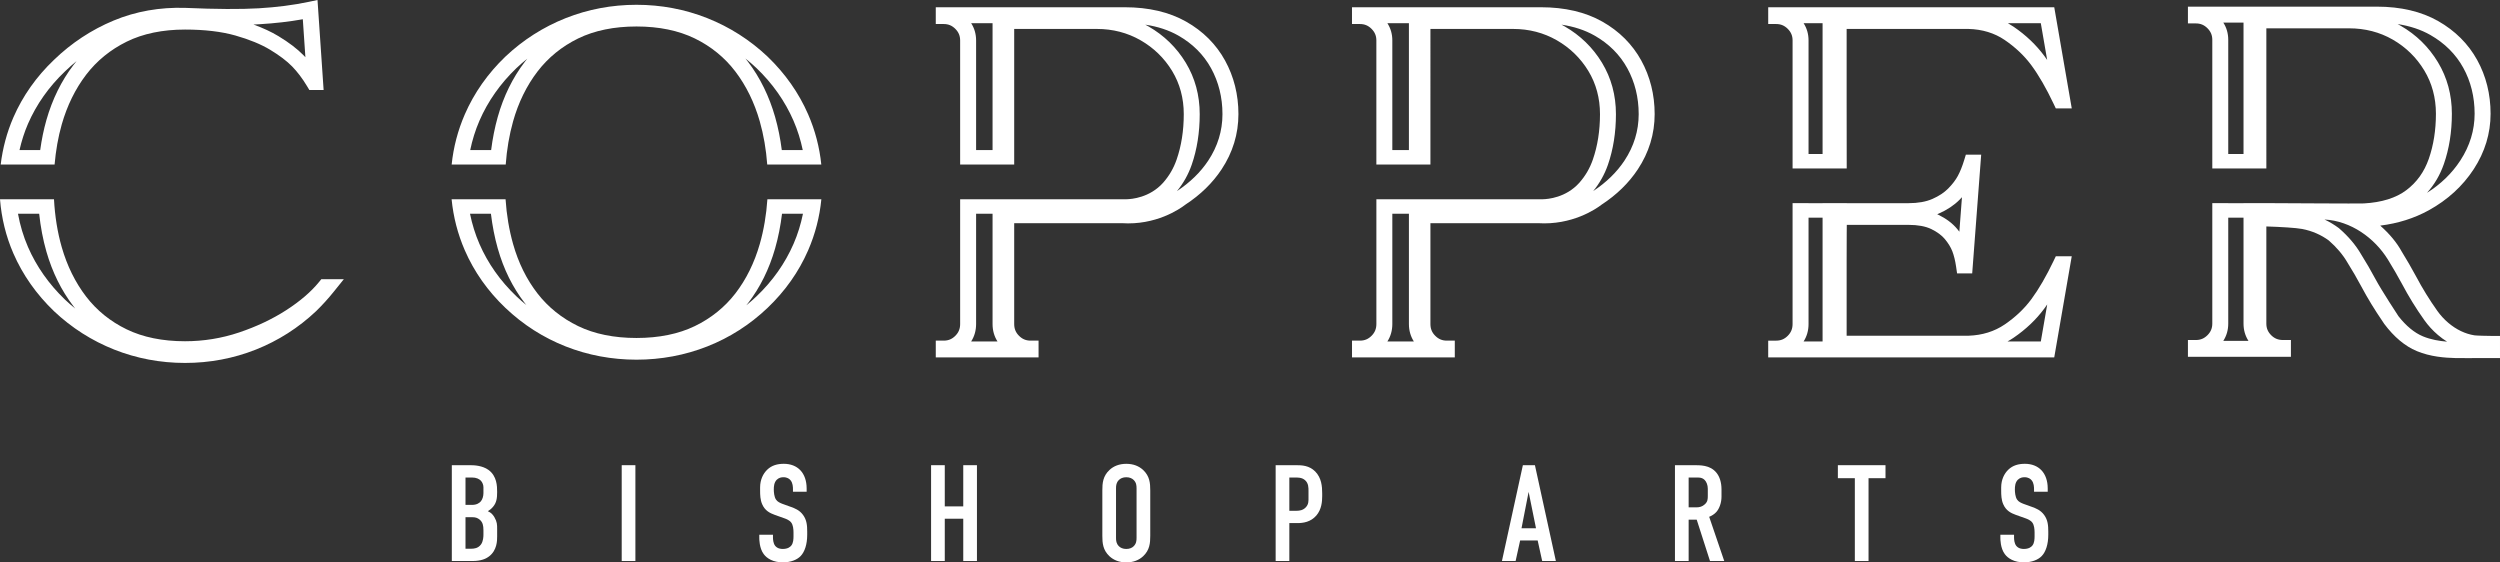
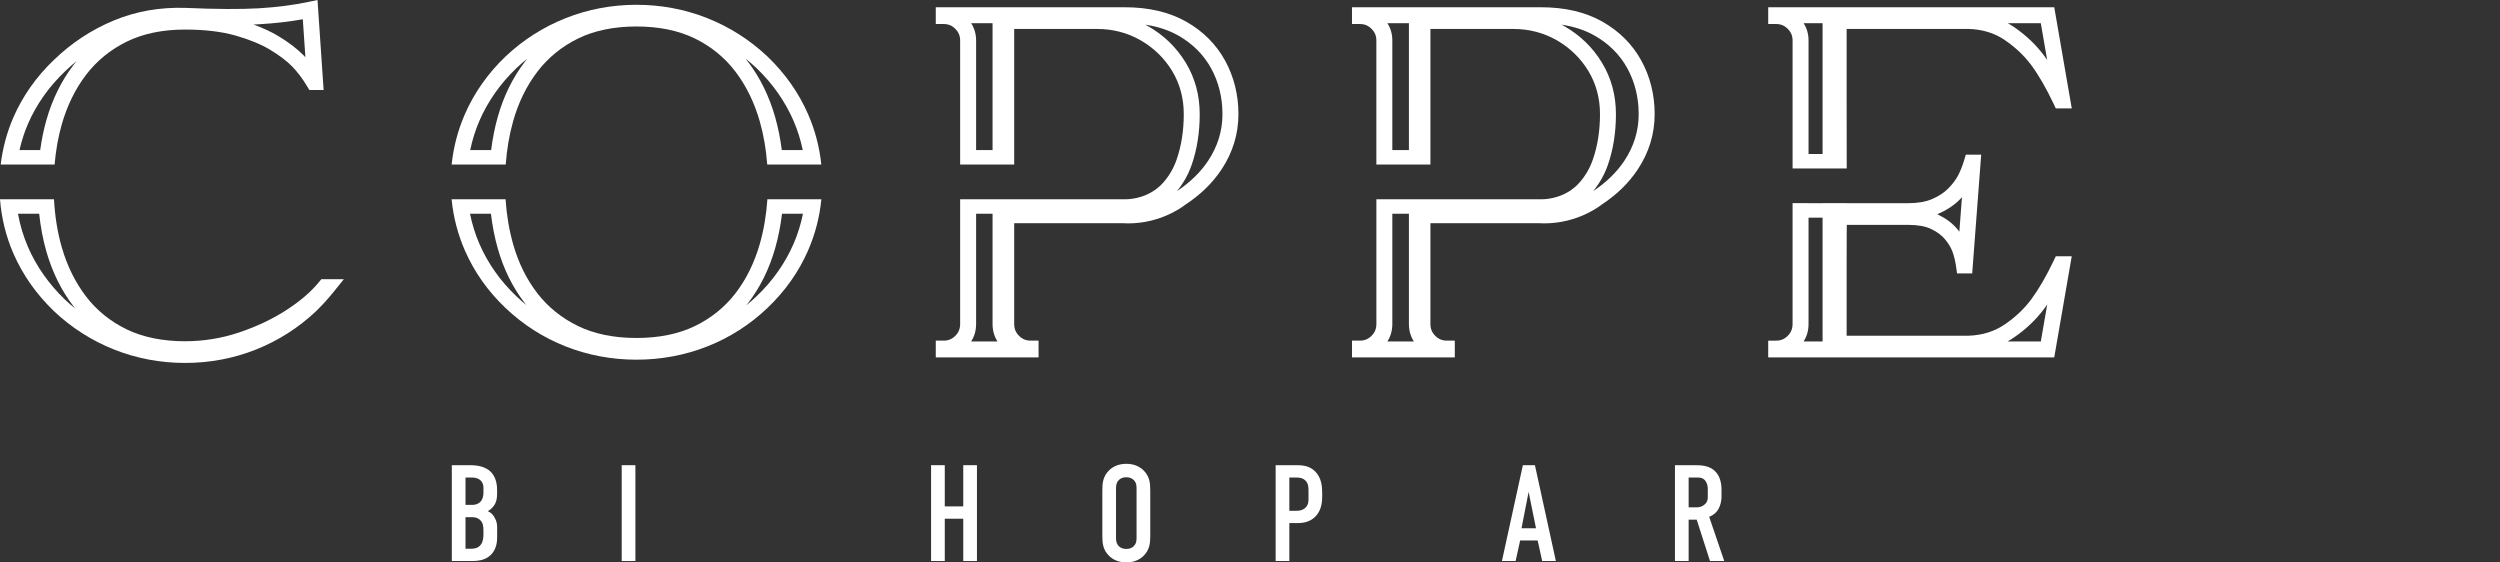
<svg xmlns="http://www.w3.org/2000/svg" id="Layer_1_1:1_" viewBox="0 0 346.634 77.977">
  <rect x="0" y="0" width="346.634" height="77.977" fill="#333333" stroke="none" />
  <defs>
    <style>.cls-1{fill:#fff;}</style>
  </defs>
  <path class="cls-1" d="M44.22,39.119c-1.095,1.342-2.613,2.645-4.514,3.874-1.921,1.242-4.125,2.285-6.552,3.103-2.401.808-4.924,1.219-7.498,1.219-3.112,0-5.834-.554-8.093-1.649-2.253-1.09-4.145-2.62-5.624-4.547-1.499-1.956-2.635-4.258-3.378-6.845-.596-2.075-.95-4.307-1.075-6.646h-2.213s0,.001,0,.001h-3.06s0-.001-0-.001H0c.207,2.597.815,5.117,1.855,7.509,1.292,2.968,3.186,5.663,5.637,8.015,2.44,2.302,5.247,4.091,8.344,5.319,3.097,1.229,6.401,1.852,9.821,1.852s6.724-.623,9.82-1.852,5.904-3.018,8.358-5.334c.857-.838,1.661-1.721,2.389-2.626l1.45-1.8h-3.121l-.332.407ZM9.017,41.548c-2.231-2.142-3.958-4.597-5.133-7.295-.647-1.488-1.102-3.034-1.391-4.619h2.939c.194,1.825.523,3.584,1.002,5.251.819,2.854,2.081,5.404,3.749,7.58.083.109.167.216.253.322-.487-.393-.961-.806-1.419-1.239Z" />
  <path class="cls-1" d="M111.657,27.629h-3.038s0-.001 0-.001h-2.217c-.146,2.17-.498,4.251-1.057,6.208-.744,2.598-1.88,4.899-3.376,6.842-1.478,1.917-3.371,3.442-5.626,4.535-2.258,1.094-4.981,1.649-8.093,1.649s-5.835-.555-8.093-1.65c-2.256-1.092-4.154-2.618-5.641-4.536-1.506-1.944-2.641-4.243-3.373-6.837-.553-1.956-.901-4.038-1.045-6.211h-2.217s0.0.001 0.0.001h-3.038s-0-.001-0-.001h-2.227c.239,2.447.85,4.822,1.833,7.083,1.293,2.971,3.189,5.658,5.633,7.983,2.44,2.322,5.25,4.118,8.35,5.339,3.095,1.219,6.398,1.837,9.818,1.837s6.724-.618,9.818-1.837c3.101-1.221,5.91-3.017,8.35-5.339,2.443-2.325,4.338-5.011,5.633-7.984.983-2.26,1.594-4.635,1.833-7.082h-2.227s-0.0.001-0.0.001ZM71.608,41.09c-2.229-2.12-3.955-4.564-5.129-7.262-.589-1.355-1.018-2.758-1.311-4.193h2.901c.199,1.661.511,3.269.945,4.806.81,2.868,2.073,5.421,3.754,7.59.071.092.143.183.216.273-.472-.386-.93-.79-1.375-1.213ZM110.022,33.826c-1.176,2.699-2.901,5.143-5.129,7.263-.457.435-.928.849-1.413,1.244.082-.101.162-.203.242-.306,1.667-2.165,2.929-4.717,3.751-7.583v-.001c.44-1.538.755-3.148.957-4.809h2.904c-.293,1.435-.722,2.838-1.311,4.192Z" />
  <path class="cls-1" d="M164.449,2.993c-2.334-1.319-5.193-1.988-8.495-1.988h-26.206v2.326h1.107c.636,0,1.145.213,1.602.668.458.459.67.968.67,1.605v17.212h1.008v.001h5.407v-.001h1.08V4.013h11.472c2.197,0,4.232.528,6.051,1.571,1.824,1.046,3.296,2.479,4.375,4.256,1.071,1.764,1.614,3.777,1.614,5.985,0,2.288-.333,4.405-.989,6.295-.42,1.211-1.036,2.268-1.875,3.22-1.859,2.075-4.378,2.275-5.087,2.286h-18.56v.001h-2.282v-.001h-2.213v17.302c0,.656-.213,1.175-.67,1.633-.456.456-.965.669-1.602.669h-1.107v2.326h14.252v-2.326h-1.106c-.637,0-1.147-.213-1.604-.67-.457-.456-.669-.975-.669-1.632v-13.982l14.911-.002c4.711.315,8.019-1.941,8.849-2.586,2.06-1.345,3.739-2.981,4.989-4.866,1.554-2.343,2.342-4.922,2.342-7.668,0-2.694-.624-5.194-1.855-7.434-1.242-2.256-3.062-4.073-5.409-5.398ZM137.622,20.81h-2.282V5.604c0-.882-.229-1.68-.683-2.386h2.965v17.592ZM134.655,47.344c.455-.709.685-1.518.685-2.415v-15.294h2.282v15.294c0,.898.23,1.706.684,2.415h-3.651ZM167.527,22.27c-1.066,1.606-2.502,3.01-4.337,4.227.893-1.087,1.58-2.313,2.044-3.65.738-2.124,1.111-4.487,1.111-7.021,0-2.618-.651-5.018-1.935-7.133-1.276-2.102-3.014-3.794-5.166-5.028-.148-.085-.298-.168-.448-.246,1.721.256,3.249.758,4.563,1.501l.001.001c1.984,1.121,3.517,2.647,4.558,4.537,1.049,1.908,1.581,4.051,1.581,6.368,0,2.303-.664,4.47-1.973,6.444Z" />
  <path class="cls-1" d="M245.169,1.005v2.326h1.107c.636,0,1.145.213,1.602.668.458.459.67.968.67,1.605v17.753h.672v.002h5.407v-.002h1.427c-.007-3.635-.011-7.463-.011-9.206V4.013h16.894c1.913.05,3.6.564,5.015,1.527,1.489,1.012,2.741,2.201,3.721,3.532,1.014,1.375,2.047,3.166,3.071,5.325l.3.632h2.213l-2.427-14.024h-39.66ZM252.707,21.353h-1.946V5.604c0-.882-.229-1.68-.683-2.386h2.629v18.135ZM283.454,7.759c-1.129-1.532-2.561-2.895-4.258-4.05-.258-.175-.524-.339-.796-.492h4.566l.882,5.093c-.131-.189-.263-.374-.394-.551Z" />
  <path class="cls-1" d="M284.746,36.161c-1.026,2.143-2.06,3.927-3.073,5.3-.981,1.332-2.233,2.521-3.721,3.532-1.419.966-3.11,1.489-4.986,1.555h-16.923v-10.208c0-1.828.004-2.493.011-3.929l.011-1.233h8.553c1.302,0,2.367.197,3.166.585.809.392,1.444.863,1.888,1.399.469.566.814,1.131,1.026,1.678.226.587.401,1.3.521,2.121l.138.947h2.096l1.246-16.467h-2.125l-.24.782c-.261.852-.557,1.586-.88,2.182-.308.567-.757,1.153-1.335,1.739-.553.561-1.288,1.045-2.186,1.439-.885.39-2.001.588-3.316.588h-8.551v-.002h-3.36v.001h-1.946v-.001h-2.213v16.76c0,.656-.213,1.175-.67,1.633-.456.456-.965.669-1.602.669h-1.107v2.326h39.66l2.427-14.024h-2.21l-.301.629ZM268.826,29.608c1.154-.507,2.119-1.15,2.87-1.91.116-.119.229-.237.337-.355l-.362,4.782c-.094-.125-.192-.25-.295-.373-.647-.781-1.531-1.447-2.626-1.978-.049-.024-.099-.048-.15-.07.076-.03.151-.062.225-.095ZM252.707,47.344h-2.631c.455-.709.685-1.518.685-2.415v-14.753h1.946v17.168ZM282.967,47.344h-4.616c.29-.16.572-.334.846-.52,1.695-1.154,3.128-2.515,4.258-4.049.133-.181.266-.368.4-.562l-.888,5.13Z" />
-   <path class="cls-1" d="M345.527,46.578c-.611,0-2.156-.039-2.438-.083-1.266-.196-2.519-.795-3.624-1.733l-.001-.001c-.571-.484-1.084-1.044-1.525-1.664-1.084-1.526-2.071-3.127-2.939-4.769-.638-1.179-1.317-2.353-1.989-3.44-.678-1.239-1.665-2.438-2.984-3.606,2.453-.303,4.706-1.012,6.719-2.12,2.608-1.433,4.709-3.352,6.244-5.703,1.551-2.378,2.338-4.965,2.338-7.688,0-2.714-.625-5.221-1.856-7.45-1.239-2.243-3.057-4.059-5.404-5.395-2.337-1.33-5.196-2.004-8.498-2.004h-26.206v2.326h1.107c.637,0,1.146.213,1.602.67.457.457.67.966.67,1.602v17.839h1.155v.002h5.407v-.002h.933V3.927h11.472c2.215,0,4.255.528,6.063,1.57,1.814,1.045,3.281,2.482,4.362,4.27,1.071,1.774,1.615,3.794,1.615,6.002,0,2.269-.333,4.372-.989,6.251-.633,1.813-1.648,3.233-3.103,4.339-1.433,1.088-3.43,1.71-5.909,1.847-1.234.038-9.863-.031-12.406-.037h-4.268v.001h-2.119v-.001h-2.213v16.703c0,.636-.213,1.145-.67,1.603-.457.456-.966.669-1.602.669h-1.107v2.326h14.28v-2.326h-1.107c-.657,0-1.175-.213-1.631-.668-.457-.458-.669-.968-.669-1.605v-13.473c1.996.062,4.085.184,4.962.349,1.379.262,2.648.819,3.709,1.607,1.076.938,1.935,1.953,2.573,3.048.681,1.086,1.327,2.201,1.92,3.311.871,1.634,1.843,3.228,2.964,4.864l.221.334c1.363,1.819,2.878,3.085,4.506,3.766,1.886.787,3.882.933,5.412.971.137.003.763.004,1.531.004,1.485,0,3.494-.004,3.494-.004l1.104-.002v-3.069h-1.107ZM311.073,21.353h-2.119V5.518c0-.883-.23-1.681-.683-2.386h2.802v18.221ZM338.849,22.75c.738-2.115,1.112-4.463,1.112-6.98,0-2.617-.65-5.021-1.934-7.146-1.276-2.114-3.009-3.81-5.151-5.044-.144-.083-.288-.163-.434-.24,1.707.259,3.224.764,4.53,1.507,1.988,1.132,3.523,2.66,4.563,4.541,1.049,1.899,1.58,4.045,1.58,6.381,0,2.286-.666,4.467-1.978,6.479-1.169,1.79-2.722,3.296-4.627,4.486,1.023-1.127,1.807-2.462,2.339-3.985ZM308.271,47.258c.454-.705.683-1.504.683-2.386v-14.696h2.119v14.696c0,.882.229,1.681.683,2.386h-3.485ZM335.945,46.635c-1.184-.495-2.323-1.433-3.389-2.791,0,0-2.343-3.559-3.203-5.173-.617-1.155-1.289-2.313-1.978-3.411-.74-1.274-1.754-2.477-3.079-3.626-.632-.471-1.301-.871-1.994-1.198,3.653.199,6.939,2.554,8.796,5.564.68,1.101,1.338,2.239,1.95,3.37.908,1.719,1.946,3.405,3.087,5.008.548.77,1.186,1.466,1.896,2.069.405.345.828.654,1.264.926-1.072-.087-2.258-.282-3.351-.738Z" />
  <path class="cls-1" d="M222.16,2.993c-2.334-1.319-5.193-1.988-8.495-1.988h-26.206v2.326h1.107c.636,0,1.145.213,1.602.668.458.459.67.968.67,1.605v17.212h.68v.001h5.407v-.001h1.409V4.013h11.472c2.197,0,4.232.528,6.05,1.571,1.824,1.046,3.296,2.479,4.375,4.256,1.071,1.764,1.614,3.777,1.614,5.985,0,2.288-.333,4.405-.989,6.295-.42,1.211-1.036,2.268-1.875,3.22-1.859,2.075-4.378,2.275-5.087,2.286h-18.541v.001h-2.3v-.001h-2.213v17.302c0,.656-.213,1.175-.67,1.633-.456.456-.965.669-1.602.669h-1.107v2.326h14.252v-2.326h-1.107c-.637,0-1.147-.213-1.603-.67-.457-.456-.669-.975-.669-1.632v-13.982l14.911-.002c4.709.3,8.019-1.941,8.848-2.586,2.06-1.345,3.739-2.981,4.989-4.866,1.554-2.343,2.342-4.922,2.342-7.668,0-2.694-.624-5.194-1.855-7.434-1.242-2.256-3.062-4.073-5.409-5.398ZM195.351,20.81h-2.3V5.604c0-.882-.229-1.68-.683-2.386h2.983v17.592ZM192.366,47.344c.455-.709.685-1.518.685-2.415v-15.294h2.3v15.294c0,.898.23,1.706.684,2.415h-3.669ZM225.238,22.27c-1.066,1.606-2.502,3.01-4.337,4.227.893-1.087,1.58-2.313,2.044-3.65.738-2.124,1.111-4.487,1.111-7.021,0-2.618-.651-5.018-1.935-7.133-1.276-2.102-3.014-3.794-5.166-5.028-.148-.085-.298-.168-.448-.246,1.721.256,3.249.758,4.563,1.501l.001.001c1.984,1.121,3.517,2.647,4.558,4.537,1.049,1.908,1.581,4.051,1.581,6.368,0,2.303-.664,4.47-1.973,6.444Z" />
  <path class="cls-1" d="M1.342,22.816h5.407v-.001h.82c.169-1.936.49-3.803.993-5.564.744-2.606,1.881-4.924,3.379-6.886,1.478-1.936,3.372-3.48,5.629-4.591,2.258-1.112,4.979-1.676,8.086-1.676,2.703,0,5.051.278,6.981.825,1.931.548,3.555,1.216,4.827,1.983,1.276.771,2.296,1.544,3.032,2.296.74.758,1.438,1.679,2.072,2.736l.323.537h1.98l-.847-12.474-1.245.262c-2.099.441-4.419.74-6.894.887-2.494.148-5.919.129-10.191-.058-3.51-.111-6.862.475-9.946,1.76-3.066,1.277-5.846,3.111-8.259,5.444-2.446,2.328-4.34,5.014-5.633,7.984-.91,2.092-1.486,4.283-1.759,6.537h1.247v.001ZM36.014,3.357c2.106-.125,4.109-.355,5.972-.688l.358,5.266c-.088-.095-.177-.188-.266-.28-.867-.886-2.034-1.775-3.47-2.643-.988-.598-2.148-1.137-3.465-1.61.301-.013.592-.027.871-.044ZM3.884,17.161c1.173-2.697,2.899-5.141,5.136-7.27.515-.498,1.048-.971,1.598-1.419-.149.179-.294.362-.436.549-1.667,2.184-2.929,4.749-3.748,7.622-.382,1.338-.661,2.733-.86,4.166h-2.869c.284-1.246.665-2.467,1.179-3.649Z" />
  <path class="cls-1" d="M63.777,22.816h5.407v-.001h.936c.153-2.091.49-4.102,1.023-5.993.734-2.605,1.87-4.926,3.378-6.898,1.486-1.943,3.384-3.488,5.64-4.59,2.26-1.102,4.982-1.662,8.09-1.662s5.829.56,8.089,1.662c2.255,1.102,4.148,2.646,5.624,4.588,1.499,1.971,2.636,4.294,3.381,6.904.539,1.893.88,3.901,1.035,5.99h.717v.001h5.407v-.001h1.373c-.247-2.405-.857-4.738-1.825-6.963-1.294-2.971-3.188-5.666-5.63-8.009l-.006-.006c-2.437-2.299-5.244-4.09-8.345-5.322-3.099-1.229-6.404-1.852-9.82-1.852s-6.721.623-9.821,1.852c-3.1,1.232-5.907,3.022-8.35,5.328-2.443,2.343-4.337,5.037-5.63,8.009-.968,2.224-1.577,4.557-1.825,6.963h1.153v.001ZM104.893,9.444c2.228,2.138,3.954,4.592,5.129,7.293.573,1.317.991,2.68,1.283,4.074h-2.906c-.202-1.583-.507-3.12-.926-4.592-.821-2.875-2.081-5.444-3.747-7.636-.123-.161-.247-.32-.375-.475.53.422,1.044.868,1.542,1.338ZM66.478,16.735c1.175-2.701,2.902-5.155,5.126-7.288.487-.46.991-.898,1.51-1.313-.119.146-.237.295-.352.445-1.679,2.196-2.94,4.767-3.749,7.641-.414,1.471-.715,3.007-.915,4.589h-2.902c.292-1.394.71-2.758,1.283-4.075Z" />
  <path class="cls-1" d="M68.929,68.201c0-.778-.019-2.202-1.215-3.056-.835-.589-1.936-.645-2.505-.645h-2.563v13.287h2.886c1.139,0,1.841-.304,2.259-.626,1.139-.855,1.139-2.222,1.139-2.772v-1.006c0-.645,0-1.007-.379-1.671-.171-.285-.399-.607-.911-.835.19-.114.474-.304.721-.607.494-.589.569-1.196.569-2.069ZM67.031,74.143c0,.228-.019.911-.342,1.348-.399.551-1.006.589-1.291.589h-.854v-4.366h.968c.417,0,.702.095,1.006.342.417.36.513.816.513,1.462v.626ZM67.031,68.372c0,.418-.133.873-.361,1.139-.19.229-.569.494-1.215.494h-.911v-3.797h.892c.626,0,1.006.209,1.234.436.209.228.361.569.361.911v.816Z" />
  <rect class="cls-1" x="86.202" y="64.5" width="1.898" height="13.287" />
-   <path class="cls-1" d="M109.624,70.271l-1.158-.418c-.285-.113-.664-.266-.873-.588-.247-.361-.304-1.025-.304-1.386,0-.436.038-.969.399-1.348.304-.304.664-.361.93-.361.551,0,.835.228,1.006.436.304.38.323.931.323,1.215v.361h1.898v-.436c0-2.202-1.272-3.437-3.17-3.437-.873,0-1.67.209-2.297.816-.55.531-.987,1.367-.987,2.468v.38c0,.664.019,1.328.285,1.935.379.893,1.063,1.234,1.746,1.481l1.386.493c.209.076.665.247.911.588.247.342.304.912.304,1.367v.493c0,.399-.019.949-.304,1.31-.152.19-.475.474-1.196.474-.247,0-.721-.037-1.044-.436-.266-.341-.304-.873-.304-1.177v-.36h-1.898v.436c0,.171,0,1.424.607,2.24.436.607,1.31,1.157,2.658,1.157,1.101,0,1.974-.36,2.468-.873.55-.569.911-1.595.911-2.942v-.455c0-.835-.057-1.595-.57-2.297-.493-.684-1.158-.93-1.727-1.139Z" />
  <polygon class="cls-1" points="133.559 70.213 130.996 70.213 130.996 64.5 129.098 64.5 129.098 77.787 130.996 77.787 130.996 71.922 133.559 71.922 133.559 77.787 135.457 77.787 135.457 64.5 133.559 64.5 133.559 70.213" />
  <path class="cls-1" d="M156.165,64.31c-.987,0-1.765.323-2.335.855-.911.855-.987,1.822-.987,2.828v6.302c0,1.007.076,1.975.987,2.829.57.531,1.348.854,2.335.854s1.766-.322,2.335-.854c.911-.855.987-1.822.987-2.829v-6.302c0-1.006-.076-1.974-.987-2.828-.569-.531-1.348-.855-2.335-.855ZM157.588,74.579c0,.398-.038.797-.399,1.158-.208.209-.55.379-1.025.379s-.816-.17-1.025-.379c-.361-.361-.399-.76-.399-1.158v-6.871c0-.398.038-.798.399-1.158.208-.209.55-.38,1.025-.38s.816.171,1.025.38c.361.36.399.76.399,1.158v6.871Z" />
  <path class="cls-1" d="M179.701,64.5h-2.828v13.287h1.898v-5.258h1.12c.816,0,1.841-.152,2.619-1.044.74-.855.816-1.955.816-2.695v-.38c0-.987-.095-2.146-.968-3.037-.836-.835-1.842-.873-2.658-.873ZM181.428,68.961c0,.474.038.93-.36,1.366s-.911.493-1.272.493h-1.025v-4.612h.664c.513,0,1.044-.019,1.48.342.532.436.513,1.082.513,1.537v.874Z" />
  <path class="cls-1" d="M211.152,64.5l-2.904,13.287h1.898l.627-2.848h2.43l.626,2.848h1.898l-2.904-13.287h-1.671ZM210.962,73.25l.987-5.049,1.024,5.049h-2.012Z" />
  <path class="cls-1" d="M237.991,70.973c.398-.456.702-1.253.702-2.107v-1.006c0-.987-.266-1.784-.702-2.315-.893-1.102-2.297-1.044-3.265-1.044h-2.487v13.287h1.898v-5.732h1.12l1.841,5.732h1.975l-2.088-6.131c.342-.133.721-.361,1.006-.684ZM236.794,68.714c0,.513-.019.835-.398,1.195-.36.342-.759.438-1.177.438h-1.082v-4.139h.987c.398,0,.854-.038,1.233.342.247.247.436.702.436,1.215v.949Z" />
-   <polygon class="cls-1" points="254.827 66.303 257.18 66.303 257.18 77.787 259.079 77.787 259.079 66.303 261.432 66.303 261.432 64.5 254.827 64.5 254.827 66.303" />
-   <path class="cls-1" d="M281.704,70.271l-1.158-.418c-.284-.113-.664-.266-.873-.588-.247-.361-.304-1.025-.304-1.386,0-.436.038-.969.398-1.348.304-.304.665-.361.931-.361.55,0,.835.228,1.006.436.304.38.322.931.322,1.215v.361h1.898v-.436c0-2.202-1.272-3.437-3.17-3.437-.873,0-1.67.209-2.297.816-.551.531-.987,1.367-.987,2.468v.38c0,.664.019,1.328.285,1.935.38.893,1.062,1.234,1.746,1.481l1.386.493c.209.076.664.247.911.588.247.342.304.912.304,1.367v.493c0,.399-.019.949-.304,1.31-.151.19-.475.474-1.196.474-.246,0-.721-.037-1.044-.436-.266-.341-.304-.873-.304-1.177v-.36h-1.897v.436c0,.171,0,1.424.607,2.24.436.607,1.31,1.157,2.657,1.157,1.101,0,1.974-.36,2.468-.873.55-.569.911-1.595.911-2.942v-.455c0-.835-.057-1.595-.569-2.297-.494-.684-1.158-.93-1.728-1.139Z" />
</svg>